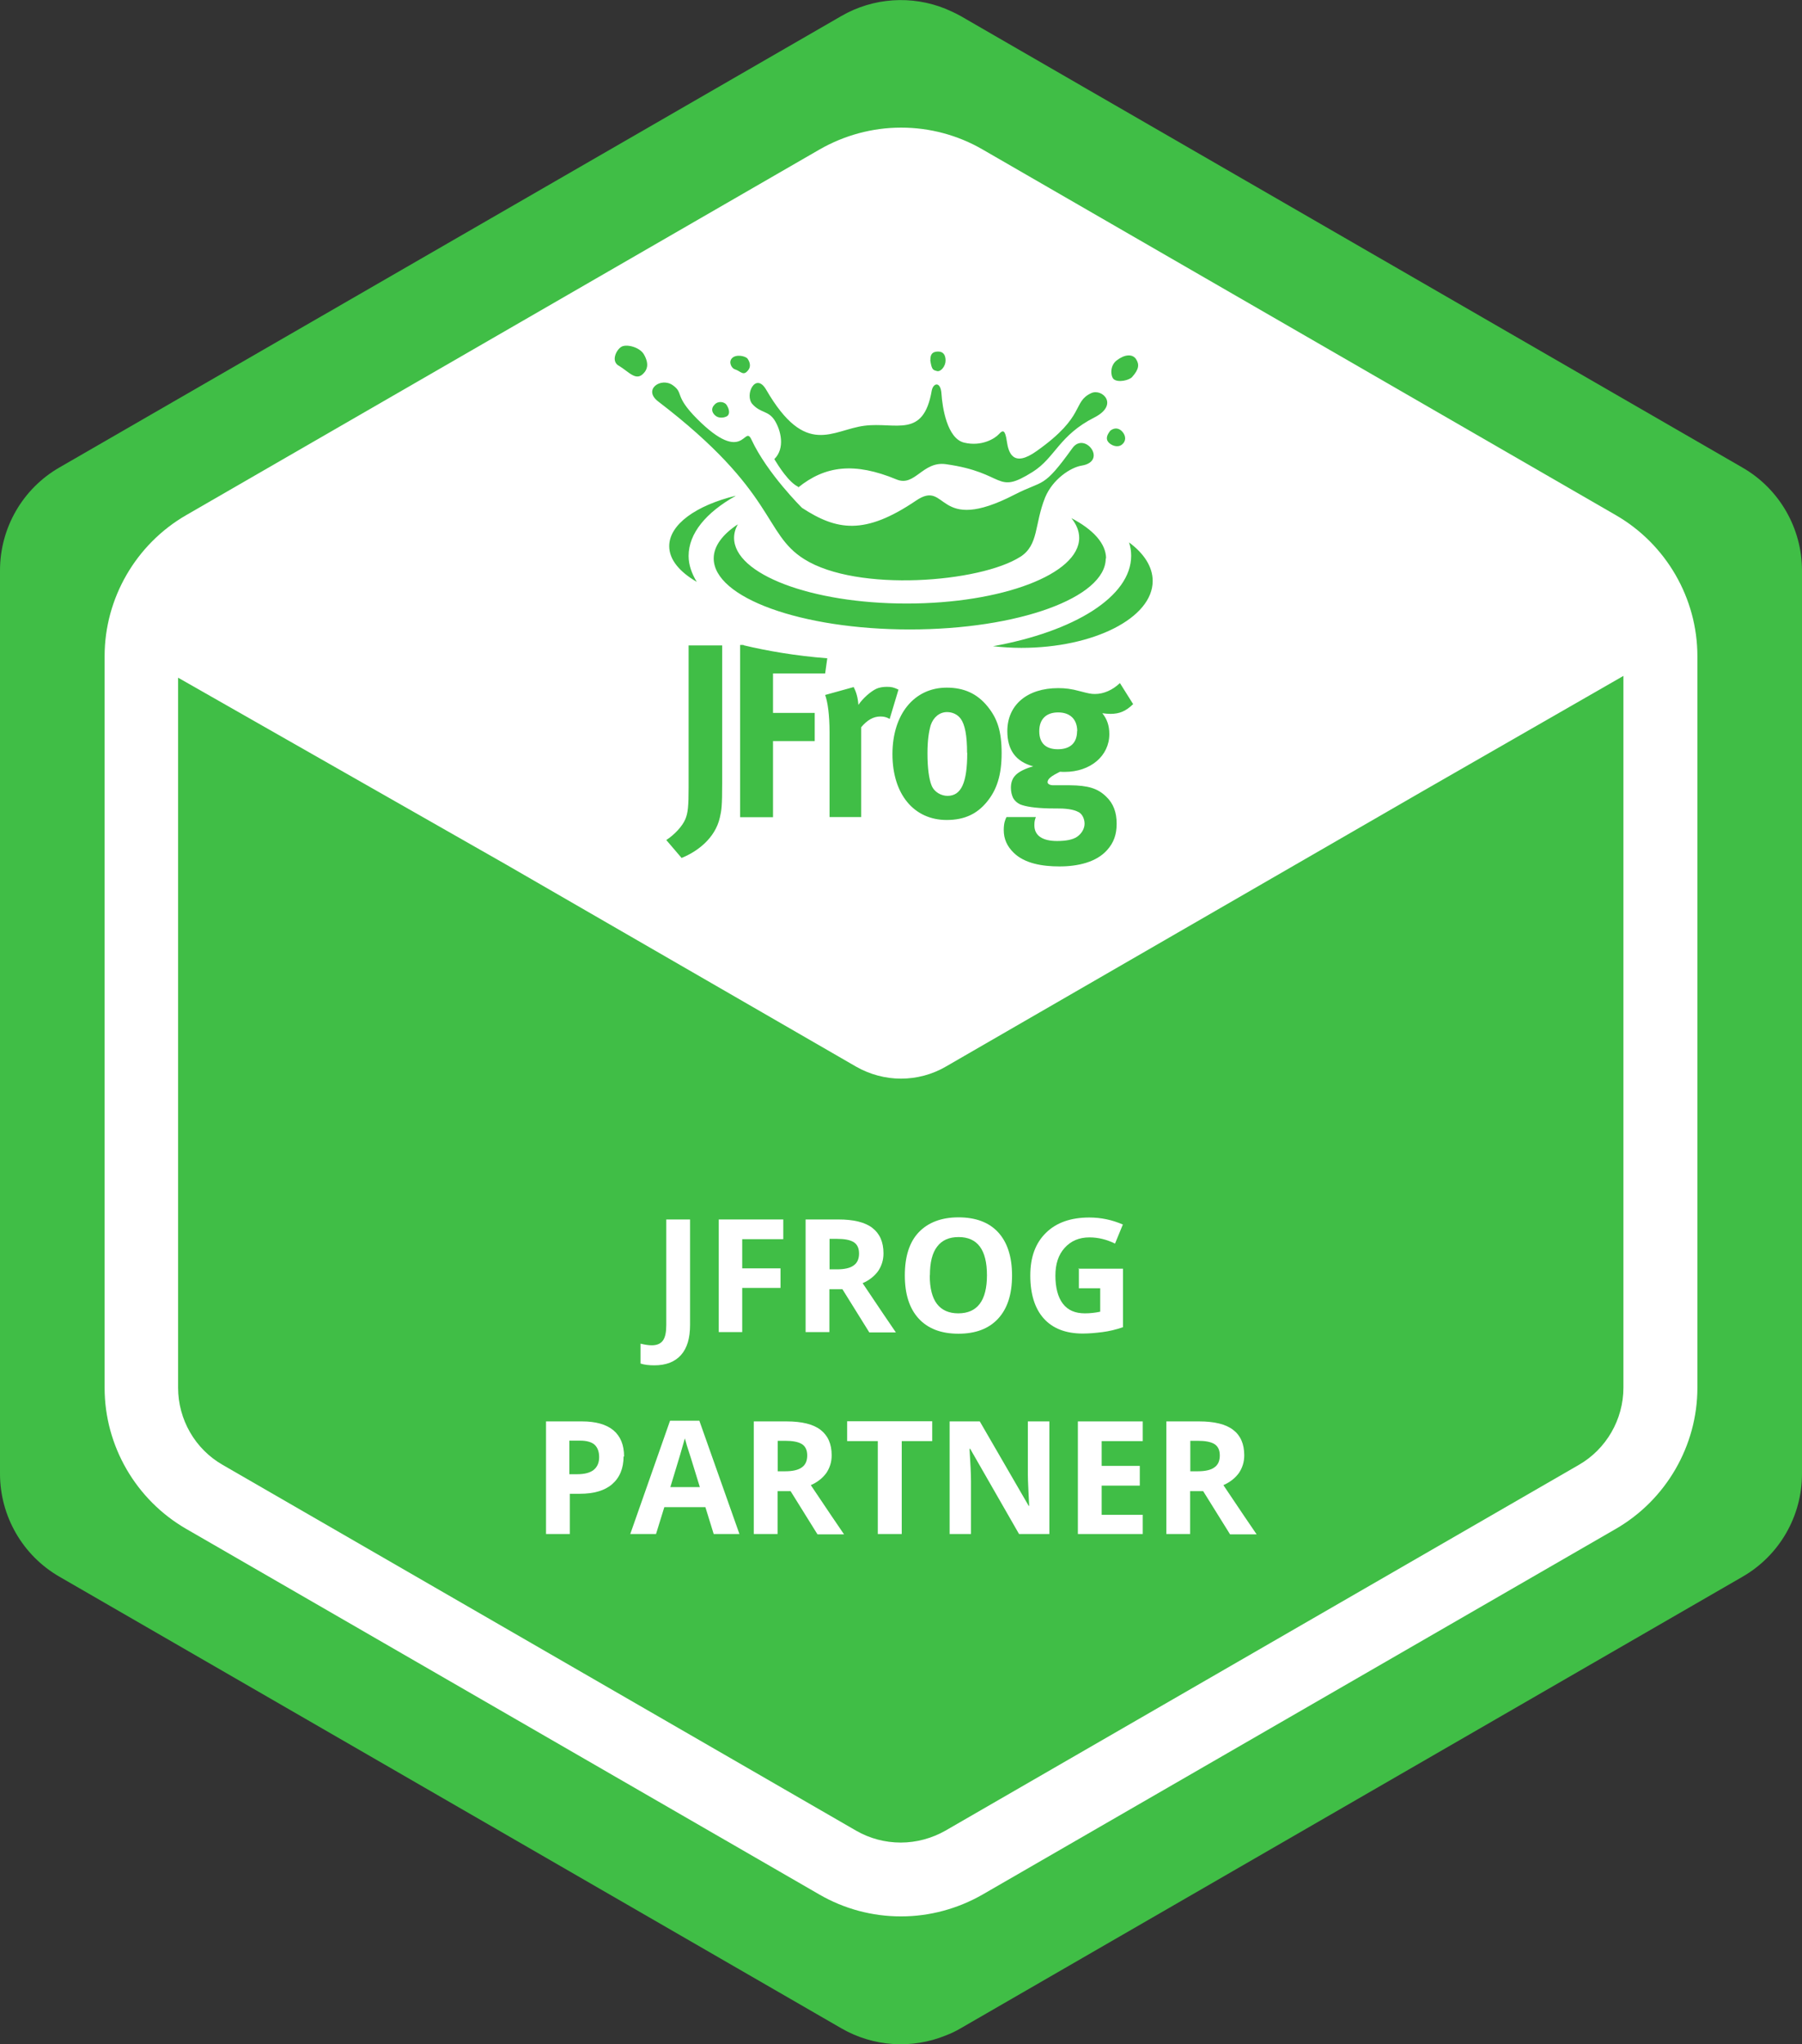
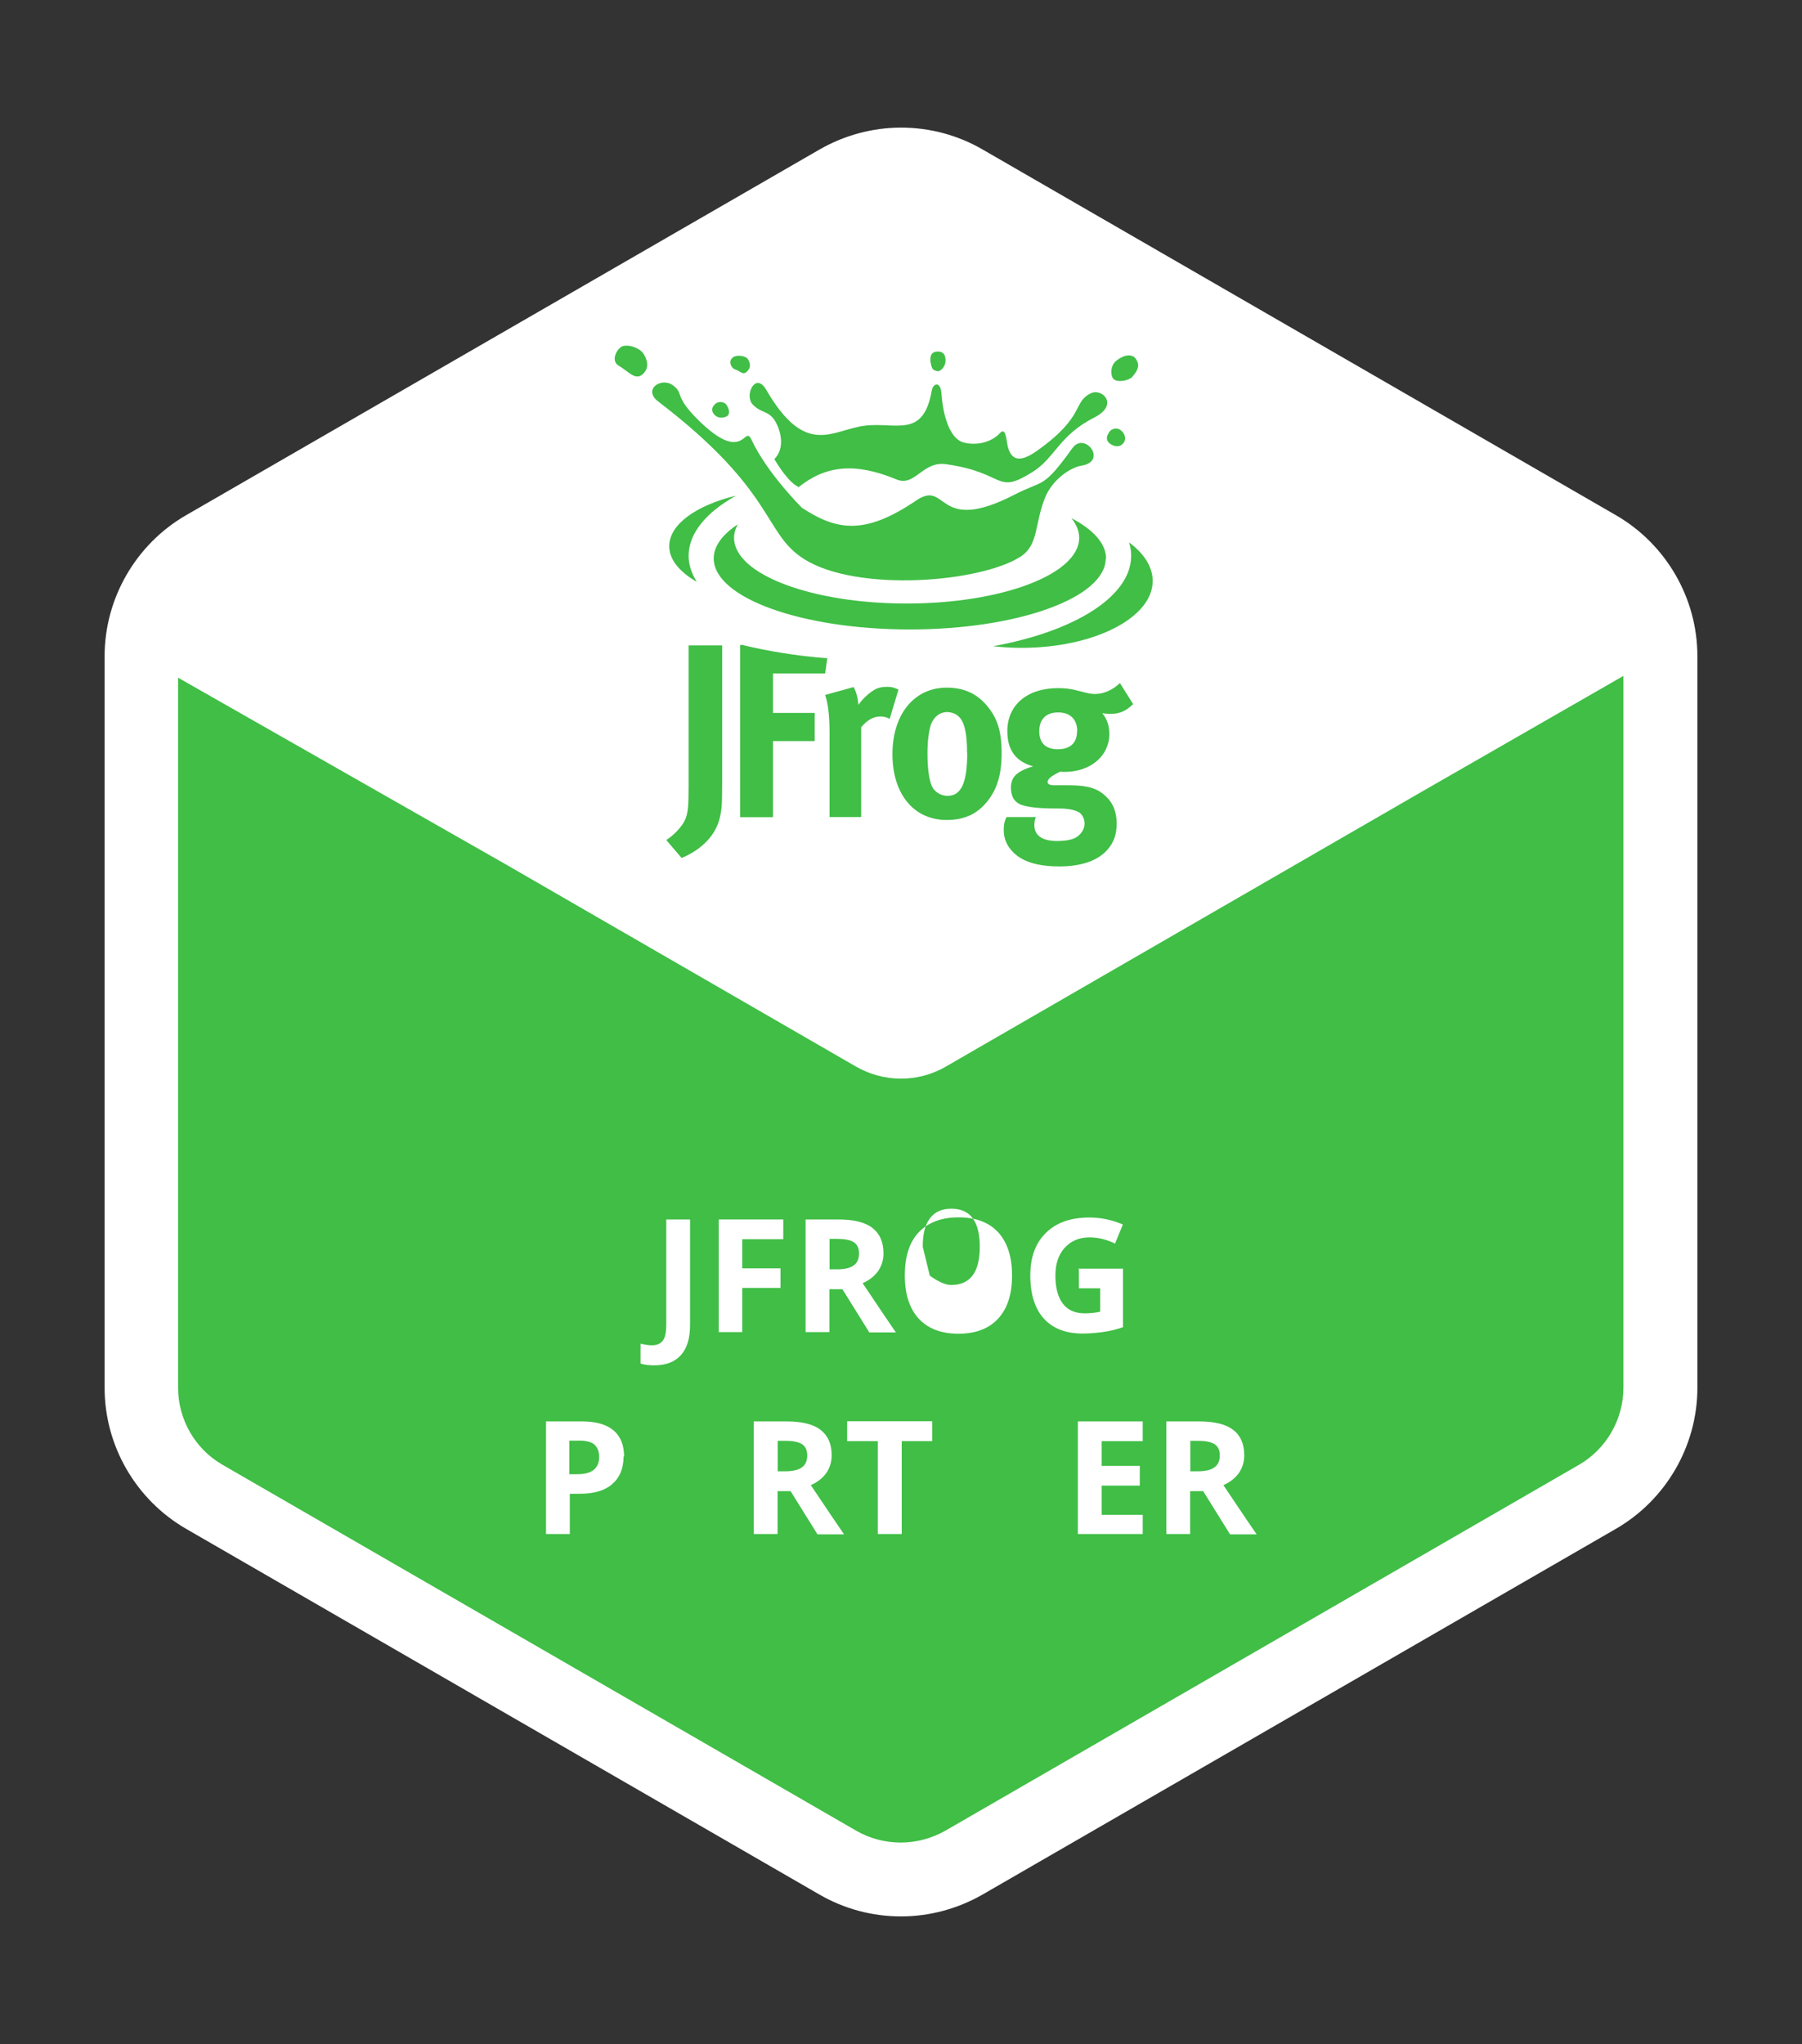
<svg xmlns="http://www.w3.org/2000/svg" id="Layer_1" data-name="Layer 1" viewBox="0 0 110.59 125.43">
  <rect x="0" y="0" width="110.59" height="125.43" fill="#333333" stroke="none" />
  <defs>
    <style>
			.cls-1 {
			fill: #40be46;
			}
			
			.cls-1, .cls-2 {
			stroke-width: 0px;
			}
			
			.cls-2 {
			fill: #fff;
			}
		</style>
  </defs>
-   <path class="cls-1" d="m110.59,35v55.42c0,2.61-1.39,5.02-3.65,6.32l-47.99,27.71c-.29.17-.6.32-.92.44-2.07.84-4.43.69-6.39-.44L3.65,96.74c-2.26-1.3-3.65-3.72-3.65-6.32v-55.42c0-2.61,1.39-5.02,3.65-6.32L51.64.98c1.96-1.13,4.32-1.28,6.39-.44.31.13.61.27.92.44l47.99,27.71c2.26,1.3,3.65,3.72,3.65,6.32h0Z" />
  <path class="cls-2" d="m55.29,117.58c-1.76,0-3.48-.46-5-1.34l-38.87-22.44c-3.08-1.78-5-5.09-5-8.65v-44.89c0-3.55,1.92-6.87,5-8.65L50.3,9.17c1.52-.87,3.24-1.34,5-1.34s3.48.46,5,1.34l38.87,22.44c3.08,1.78,5,5.09,5,8.65v44.89c0,3.55-1.92,6.87-5,8.65l-38.87,22.44c-1.52.87-3.24,1.34-5,1.34Z" />
  <path class="cls-1" d="m52.37,42.16l-1.73.48c.16.44.27,1.24.27,2.28v5.21h1.94v-5.51c.37-.44.75-.66,1.18-.66.22,0,.38.04.57.15l.54-1.8c-.3-.14-.43-.17-.72-.17-.22,0-.47.04-.64.12-.37.18-.83.59-1.1.99-.03-.44-.13-.8-.3-1.11m-6.74-2.57h-.22v10.57h2.02v-4.67h2.56v-1.73h-2.56v-2.42h3.2l.13-.93c-1.93-.15-3.67-.45-5.14-.8h0Zm-4.75,11.97l.94,1.1c.92-.37,2.06-1.18,2.35-2.49.1-.43.14-.7.14-2.07v-8.48h-2.06v8.71c0,1.14-.04,1.57-.2,1.95-.18.43-.66.95-1.17,1.28h.01Zm18.47-5.35c0,1.84-.37,2.64-1.21,2.64-.38,0-.81-.22-.98-.64-.16-.4-.25-1.07-.25-1.97,0-.78.08-1.32.2-1.73.16-.48.54-.8,1-.8.34,0,.65.15.84.41.26.36.39,1.03.39,2.09Zm1.18,3.04c.64-.76.93-1.68.93-3.02s-.26-2.12-.85-2.85c-.64-.8-1.46-1.17-2.52-1.17-1.99,0-3.33,1.63-3.33,4.08s1.31,4.04,3.33,4.04c1.14,0,1.88-.41,2.44-1.08Zm5.56-4.37c0,.72-.42,1.11-1.18,1.11-.68,0-1.14-.32-1.14-1.11,0-.73.42-1.15,1.16-1.15s1.17.43,1.17,1.15h-.01Zm3.44-1.66l-.81-1.29c-.45.43-1,.67-1.53.67-.25,0-.38-.03-.92-.17-.54-.15-.92-.19-1.34-.19-1.9,0-3.12,1.03-3.12,2.64,0,1.16.52,1.87,1.59,2.16-.43.11-.92.33-1.13.59-.16.18-.24.43-.24.72,0,.25.05.45.14.64.1.17.25.3.42.38.34.14.92.23,1.78.25.45,0,.72.01.83.01.54.03.81.12,1.01.23.2.12.34.4.34.7s-.18.61-.46.8c-.26.18-.68.26-1.23.26-.89,0-1.39-.33-1.39-.96,0-.27.03-.33.09-.51h-1.8c-.08.15-.17.37-.17.8,0,.54.2.99.61,1.39.67.66,1.76.84,2.81.84,1.15,0,2.27-.27,2.92-1,.41-.45.59-.96.59-1.62,0-.7-.2-1.24-.64-1.66-.52-.51-1.11-.69-2.24-.7h-1.04c-.2-.01-.32-.09-.32-.19,0-.22.28-.4.76-.64.14.01.2.01.29.01,1.58,0,2.74-.98,2.74-2.32,0-.52-.14-.92-.43-1.28.25.03.32.04.51.04.54,0,.94-.17,1.36-.58h.01Zm-24.4-12.78c-2.42.59-4.07,1.76-4.07,3.09,0,.83.64,1.58,1.69,2.19-.31-.51-.5-1.04-.5-1.59,0-1.39,1.08-2.67,2.88-3.68Zm25.6,5.22c0-.87-.54-1.69-1.45-2.36.09.27.13.54.13.82,0,2.51-3.5,4.65-8.48,5.55.56.06,1.14.1,1.74.1,4.45,0,8.06-1.84,8.06-4.1Zm-2.86-1.37c0-.92-.79-1.78-2.13-2.48.31.38.48.79.48,1.21,0,2.23-4.74,4.03-10.59,4.03s-10.59-1.8-10.59-4.03c0-.28.08-.56.23-.83-.94.62-1.48,1.34-1.48,2.09,0,2.41,5.38,4.36,12.03,4.36s12.03-1.95,12.03-4.36h.01Zm-5.26-.11c-2.46,1.58-10.01,2.19-13.26.15-2.55-1.59-1.68-4.11-8.97-9.68-.95-.73.17-1.5.89-1,.71.5.06.62,1.5,2.07,2.91,2.91,2.88.29,3.34,1.28.97,2.08,3.1,4.18,3.1,4.18,2.13,1.39,3.84,1.69,6.99-.44,1.99-1.36,1.18,2.15,6.07-.38,1.79-.92,1.71-.31,3.53-2.84.75-1.06,2.2.81.56,1.07-.66.11-1.76.82-2.23,1.95-.67,1.67-.38,2.91-1.53,3.65Zm-13.61-4.28c-.6-.27-1.24-1.3-1.49-1.71.68-.67.4-1.78.02-2.38-.39-.61-.85-.43-1.36-.99-.51-.56.19-2.01.84-.89,2.44,4.2,4.05,2.46,6.04,2.21,1.92-.24,3.61.81,4.12-2.15.09-.48.55-.6.6.2.05.8.34,2.75,1.4,2.99,1.06.25,1.88-.25,2.13-.53s.38-.24.48.45.38,1.64,1.85.58c3.03-2.15,2.15-2.99,3.33-3.54.67-.31,1.72.71.2,1.49-2.18,1.1-2.41,2.47-3.79,3.34-2.32,1.46-1.6.05-5.33-.47-1.43-.2-1.9,1.4-3.02.94-2.58-1.07-4.38-.86-6.06.5v-.02Zm8.08-7.79c.09.64.19.61.42.68.23.05.52-.3.52-.65s-.15-.56-.48-.55c-.34.01-.46.18-.45.52Zm11.23,1.15c.27.27.99.09,1.16-.11.43-.48.45-.78.23-1.11-.23-.32-.7-.27-1.16.08-.46.33-.38.98-.23,1.13h0Zm-.2,3.21c-.24.31-.24.53-.08.7.17.18.54.34.81.13.26-.2.26-.52.04-.78-.23-.27-.53-.27-.78-.05Zm-23.02-3.79c.36.11.51.44.81.06.15-.18.16-.43-.03-.71-.13-.17-.7-.29-.95-.04s-.02.64.17.69Zm-7.12-.22c.64.39,1.06.98,1.53.45.16-.17.37-.51.01-1.14-.26-.46-1.09-.66-1.39-.47-.29.17-.66.86-.16,1.16h.01Zm5.88,3.02c.2.22.55.19.75.08.2-.12.16-.43-.03-.71-.12-.17-.5-.26-.73,0-.25.25-.13.5.02.64h-.01Z" />
  <path class="cls-1" d="m87.28,48.56h0l-29.25,16.89c-.83.48-1.78.73-2.74.73s-1.91-.26-2.74-.73l-21.48-12.4-20.14-11.47v43.56c0,1.95,1.04,3.77,2.74,4.74l38.87,22.44c.83.48,1.78.73,2.74.73s1.91-.26,2.74-.73l38.87-22.44c1.69-.97,2.74-2.79,2.74-4.74v-43.67l-12.35,7.09h.01Z" />
  <g>
    <path class="cls-2" d="m40.17,83.77c-.33,0-.62-.03-.86-.11v-1.22c.25.06.48.1.69.1.32,0,.55-.1.69-.3s.2-.52.2-.94v-6.48h1.46v6.47c0,.81-.18,1.42-.55,1.84s-.92.64-1.64.64Z" />
    <path class="cls-2" d="m45.55,81.73h-1.44v-6.91h3.96v1.21h-2.52v1.79h2.35v1.2h-2.35v2.74h0Z" />
    <path class="cls-2" d="m50.9,79.08v2.65h-1.46v-6.91h2.01c.94,0,1.64.17,2.09.52s.68.86.68,1.56c0,.41-.11.76-.33,1.09-.23.31-.54.56-.95.74,1.04,1.55,1.72,2.56,2.04,3.02h-1.63l-1.65-2.65h-.8Zm0-1.2h.47c.46,0,.81-.08,1.02-.24.22-.15.33-.4.33-.73s-.11-.56-.33-.7c-.23-.14-.57-.2-1.04-.2h-.44v1.87h-.01Z" />
-     <path class="cls-2" d="m62.11,78.26c0,1.14-.28,2.02-.85,2.64s-1.38.93-2.44.93-1.87-.31-2.44-.93-.85-1.5-.85-2.65.28-2.04.85-2.64c.57-.6,1.39-.92,2.44-.92s1.87.3,2.44.92c.56.61.85,1.5.85,2.64h0Zm-5.05,0c0,.78.15,1.36.44,1.74s.73.58,1.31.58c1.17,0,1.76-.78,1.76-2.34s-.58-2.34-1.74-2.34c-.58,0-1.02.19-1.32.59-.3.39-.44.98-.44,1.74h0Z" />
+     <path class="cls-2" d="m62.11,78.26c0,1.14-.28,2.02-.85,2.64s-1.38.93-2.44.93-1.87-.31-2.44-.93-.85-1.5-.85-2.65.28-2.04.85-2.64c.57-.6,1.39-.92,2.44-.92s1.87.3,2.44.92c.56.61.85,1.5.85,2.64h0Zm-5.05,0s.73.58,1.31.58c1.17,0,1.76-.78,1.76-2.34s-.58-2.34-1.74-2.34c-.58,0-1.02.19-1.32.59-.3.39-.44.98-.44,1.74h0Z" />
    <path class="cls-2" d="m66.17,77.84h2.75v3.59c-.44.15-.86.25-1.26.3-.4.05-.8.09-1.21.09-1.04,0-1.84-.31-2.39-.92-.55-.61-.83-1.5-.83-2.64s.32-1.99.96-2.62,1.53-.94,2.66-.94c.71,0,1.39.14,2.06.43l-.48,1.17c-.51-.25-1.03-.38-1.57-.38-.64,0-1.14.22-1.52.64-.39.43-.57,1-.57,1.71s.15,1.32.46,1.72c.31.4.75.59,1.35.59.3,0,.61-.03.94-.1v-1.44h-1.31v-1.22h-.02Z" />
    <path class="cls-2" d="m38.27,89.35c0,.74-.24,1.31-.7,1.71-.46.4-1.13.59-1.98.59h-.62v2.47h-1.46v-6.91h2.21c.84,0,1.48.18,1.92.54.44.37.66.9.66,1.62h-.01Zm-3.32,1.1h.48c.45,0,.79-.09,1.01-.27s.33-.44.33-.78-.1-.59-.28-.76c-.18-.16-.48-.25-.88-.25h-.67s0,2.06,0,2.06Z" />
-     <path class="cls-2" d="m43.8,94.12l-.51-1.65h-2.52l-.51,1.65h-1.58l2.44-6.95h1.8l2.46,6.95s-1.58,0-1.58,0Zm-.85-2.88c-.46-1.5-.72-2.34-.79-2.53-.05-.19-.1-.34-.13-.46-.11.41-.4,1.4-.89,2.99h1.81Z" />
    <path class="cls-2" d="m47.72,91.47v2.65h-1.46v-6.91h2.01c.94,0,1.64.17,2.09.52s.68.86.68,1.56c0,.41-.11.76-.33,1.09-.23.31-.54.56-.95.74,1.04,1.55,1.72,2.56,2.04,3.02h-1.63l-1.65-2.65h-.8Zm0-1.2h.47c.46,0,.81-.08,1.02-.24.22-.15.33-.4.33-.73s-.11-.56-.33-.7c-.23-.14-.57-.2-1.04-.2h-.44v1.87h-.01Z" />
    <path class="cls-2" d="m55.33,94.12h-1.46v-5.7h-1.88v-1.22h5.22v1.22h-1.87s0,5.7,0,5.7Z" />
-     <path class="cls-2" d="m64.4,94.12h-1.86l-3-5.23h-.04c.06.93.09,1.58.09,1.98v3.25h-1.31v-6.91h1.85l3,5.18h.03c-.04-.89-.08-1.53-.08-1.91v-3.27h1.32v6.91Z" />
    <path class="cls-2" d="m70.13,94.12h-3.98v-6.91h3.98v1.21h-2.52v1.52h2.34v1.21h-2.34v1.79h2.52v1.21h0Z" />
    <path class="cls-2" d="m73.04,91.47v2.65h-1.46v-6.91h2.01c.94,0,1.64.17,2.09.52.45.34.68.86.68,1.56,0,.41-.11.76-.33,1.09-.23.31-.54.56-.95.74,1.04,1.55,1.72,2.56,2.04,3.02h-1.63l-1.65-2.65h-.8Zm0-1.2h.47c.46,0,.81-.08,1.02-.24.22-.15.33-.4.33-.73s-.11-.56-.33-.7c-.23-.14-.57-.2-1.04-.2h-.44v1.87h-.01Z" />
  </g>
</svg>